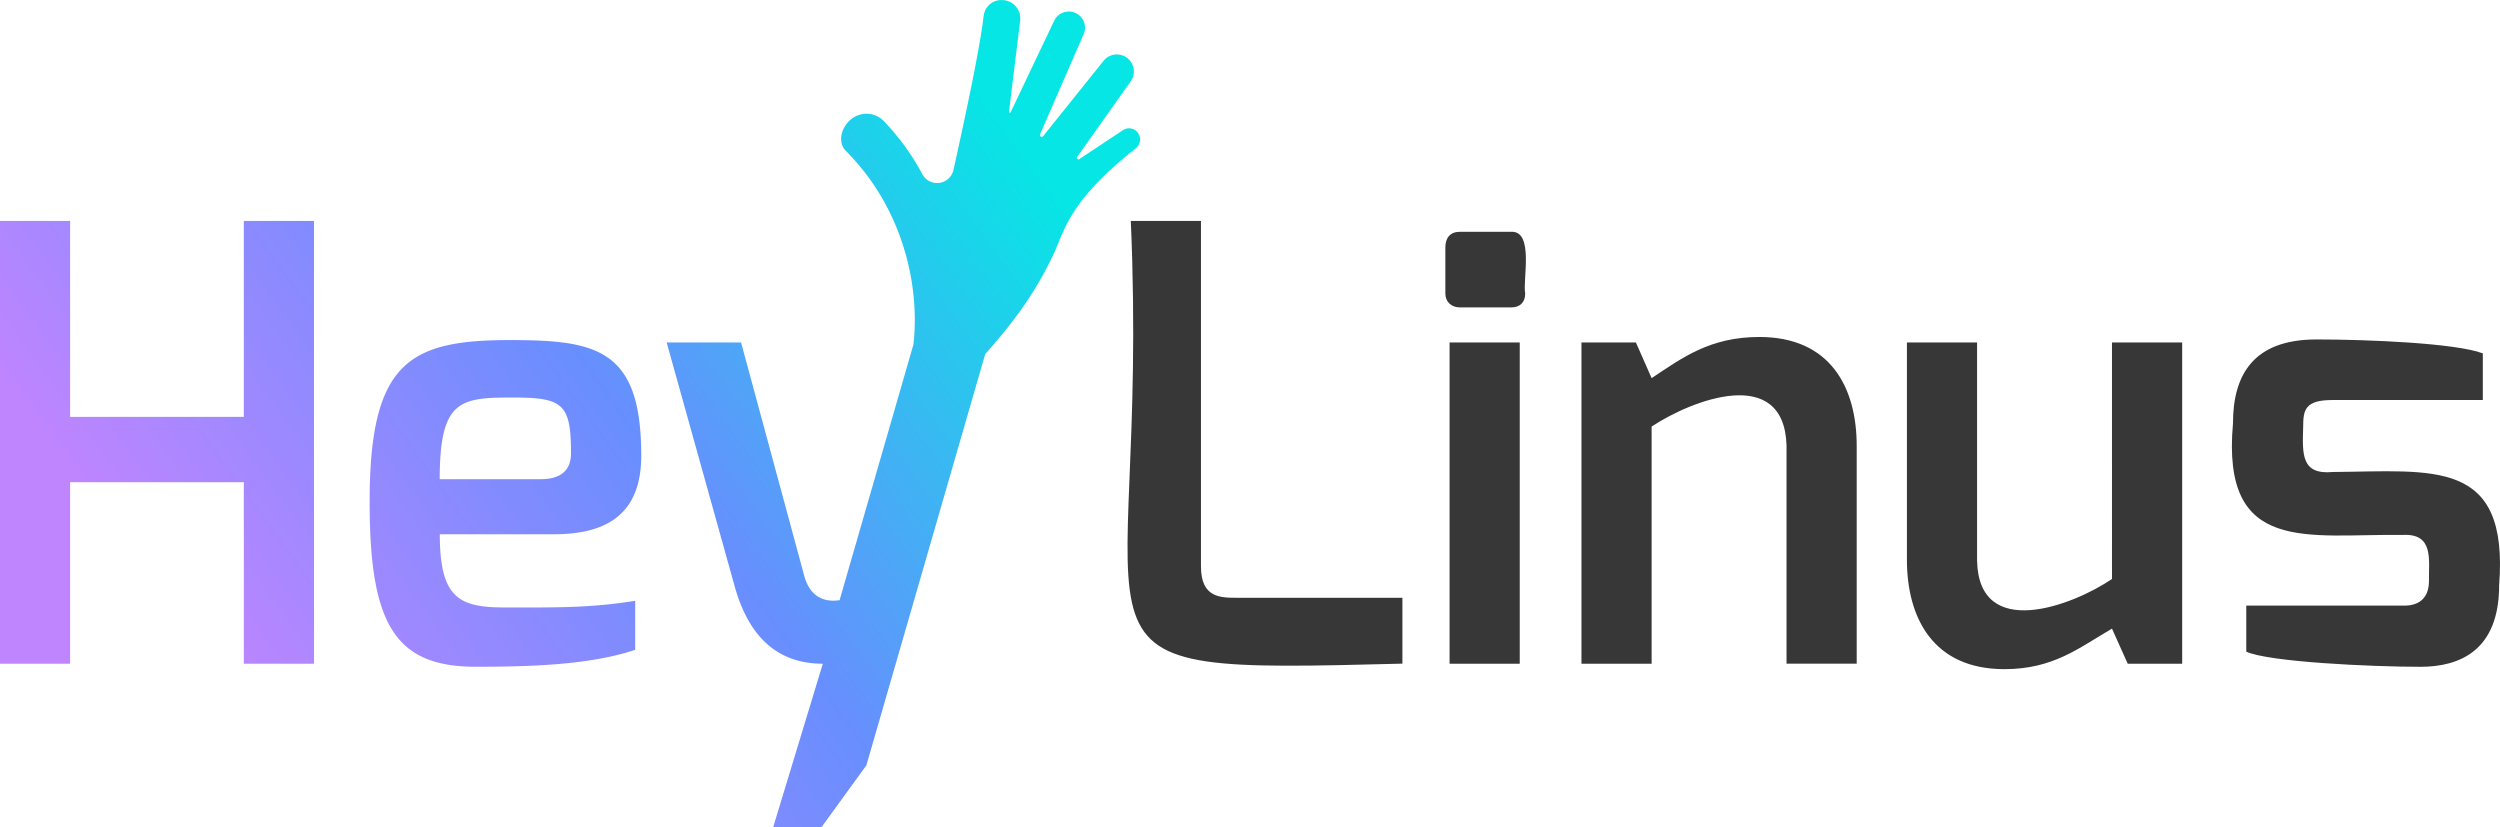
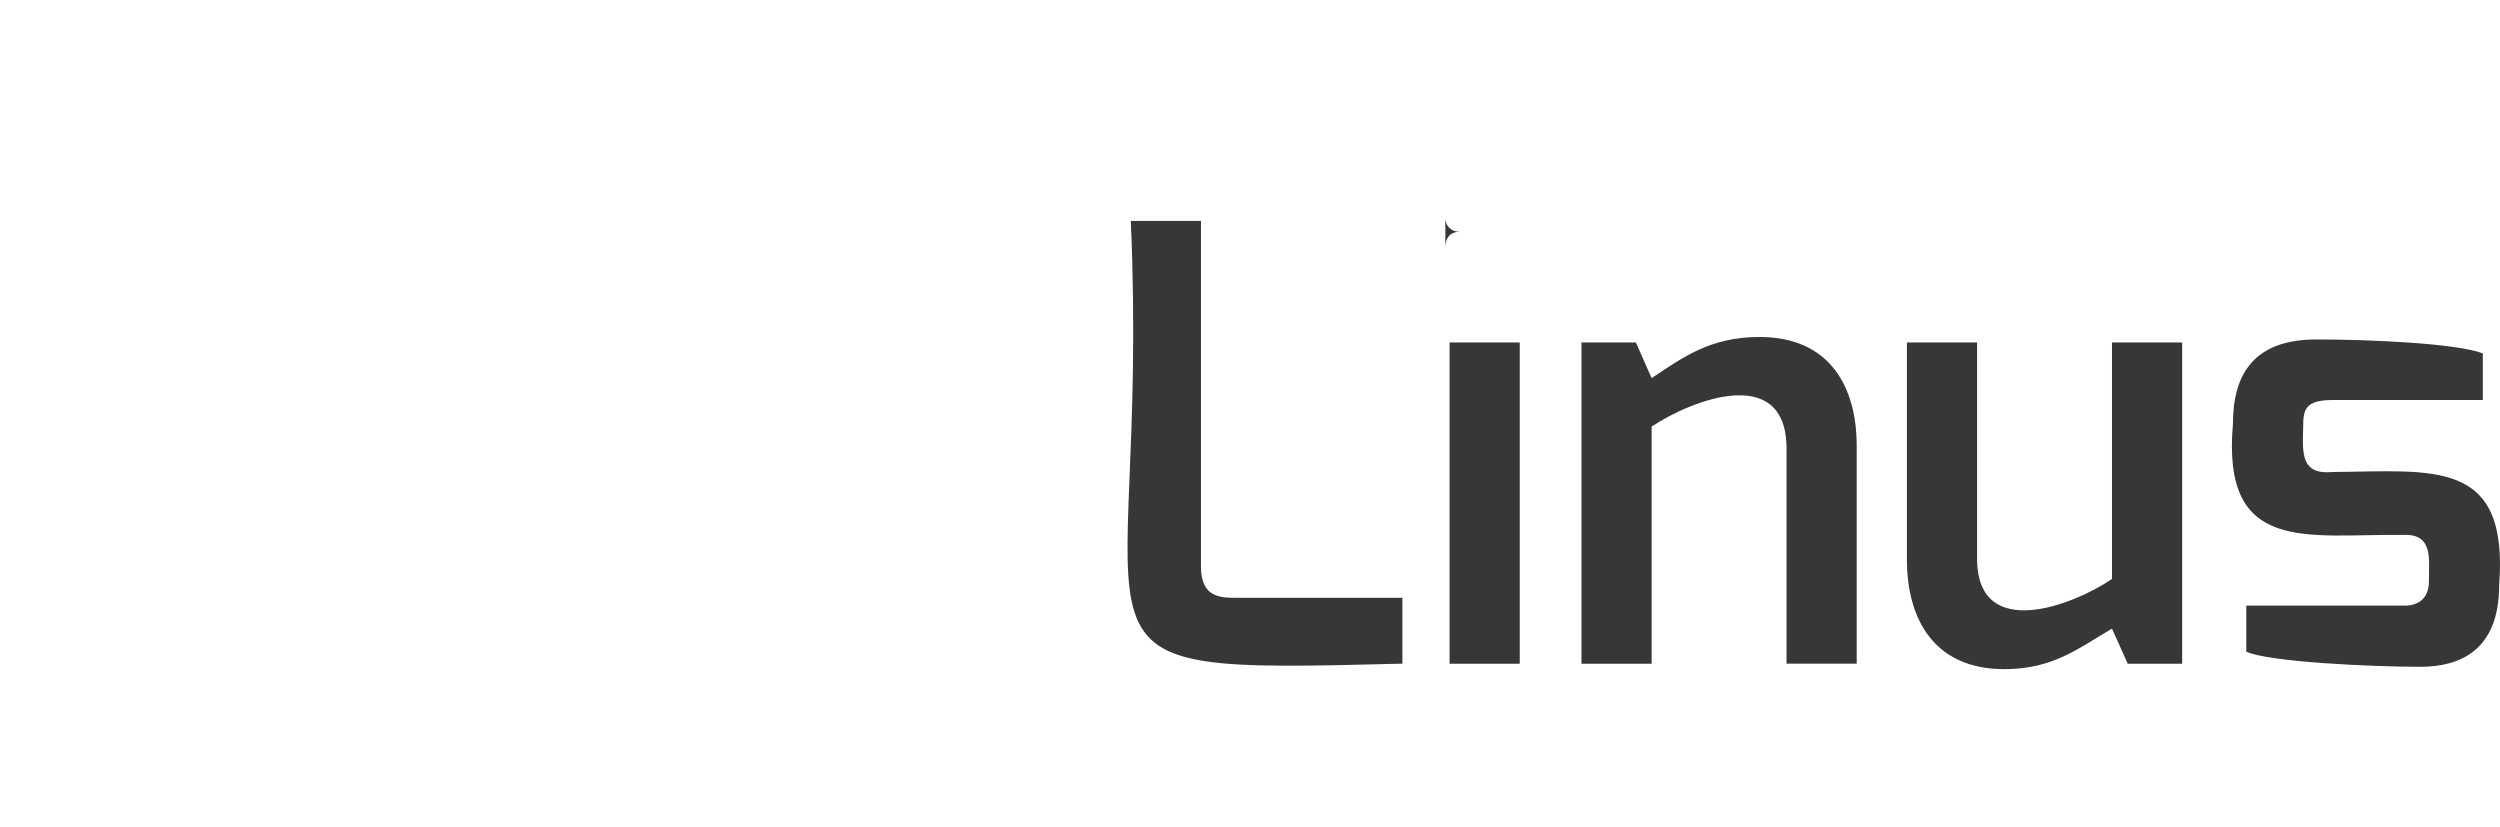
<svg xmlns="http://www.w3.org/2000/svg" id="Logo" viewBox="0 0 911.04 301.39">
  <defs>
    <style>.cls-1{fill:#373737;}.cls-2{fill:url(#linear-gradient);}</style>
    <linearGradient id="linear-gradient" x1="77.06" y1="244.43" x2="361.71" y2="36.87" gradientUnits="userSpaceOnUse">
      <stop offset="0" stop-color="#bf85ff" />
      <stop offset="0.5" stop-color="#688efe" />
      <stop offset="1" stop-color="#06e6e5" />
    </linearGradient>
  </defs>
-   <path id="Linus" class="cls-1" d="M412.53,80.7H438.1V206.57c0,11.69,7.27,11.47,13.67,11.47h59.74v24C376.41,245.52,419.73,243.7,412.53,80.7Zm114.63,9.7c0-3.53,1.76-5.73,5.29-5.73h18.74c8.4-.38,4.07,17.82,5.07,22.48,0,3.31-2,5.07-5.07,5.07H532.45c-3.09,0-5.29-2-5.29-5.07ZM528.7,125h25.57V242.07H528.7Zm48.06,0H596.6l5.73,13c11.24-7.49,21.38-15,39.24-15,26,0,35.49,18.52,35.49,39.68v79.37H651.49V162.48c-.94-29.45-34.34-16.66-49.16-6.83v86.42H576.76Zm118.6,0h25.57v79.58c.64,29.26,34.76,16.4,49.16,6.61V125h25.58V242.07H775.83l-5.74-12.79c-12.12,7.06-21.38,14.77-39.24,14.77-25.79,0-35.49-18.52-35.49-39.9Zm118.82,29.54c0-18.08,7.72-30.64,30.43-30.64,18.51,0,50.7,1.32,60.62,5.07v17H850.56c-10.14,0-10.8,3.53-10.8,9.92-.31,10-.65,17.37,10.8,16.31,36.63-.27,64.17-5.12,60.62,41.23,0,24-14.55,29.76-28.66,29.76-18.07,0-55.33-1.76-63.49-5.51V220.9h57.1c1.32,0,9.48.45,9.48-9-.16-7.42,1.93-17.36-9.48-16.76C841.58,194.66,809.88,202.61,814.18,154.55Z" transform="translate(-0.45 -0.2)" />
-   <path id="Hey" class="cls-2" d="M.45,80.7H26v71.42H89.3V80.7h25.57V242.07H89.3V175.93H26v66.14H.45Zm185.84,43.43c31.75,0,47.84,3.3,47.84,42.1,0,19.62-10.58,28.66-31.74,28.66H160.72c0,23.37,7.06,26.68,23.81,26.68,18.74,0,30.86.22,47.4-2.43V237c-17,5.73-39.9,6.17-58.2,6.17-29.76,0-38.58-16.09-38.58-60.18C135.15,132.06,149.7,124.13,186.29,124.13Zm11,50.7c7.71,0,11.24-3.31,11.24-9.48,0-17.86-2.87-20.28-20.94-20.28-19.4,0-26.9.66-26.9,29.76ZM415.86,50.35a4.15,4.15,0,0,0-.79-1.81,4,4,0,0,0-5.42-.89L393.72,58.21a.56.56,0,0,1-.74-.81l19.51-27.55a6.22,6.22,0,0,0,1.07-4.63,6,6,0,0,0-1.22-2.77,6.21,6.21,0,0,0-9.43-.45L380.54,49.87a.66.66,0,0,1-1.09-.7L395.38,12.6a5.71,5.71,0,0,0,.39-3.29,5.91,5.91,0,0,0-11.16-1.54L368.72,41.15a.31.31,0,0,1-.58-.18l4.07-33.19A6.72,6.72,0,0,0,366.36.27l-.19,0a6.51,6.51,0,0,0-7.26,5.67c-1.45,12.48-7,38.1-11,56.2a6.11,6.11,0,0,1-11.36,1.51,86.63,86.63,0,0,0-14-19.3,8.7,8.7,0,0,0-7.8-2.57,8.88,8.88,0,0,0-3.08,1.12c-4.3,2.57-6.45,8.82-2.94,12.33,20.45,20.49,27.05,48.49,24.6,70.47l-26.93,93.24c-1.1,0-9.7,2-12.79-8.6L270.51,125H243.39L268.3,214.3c6.39,22.48,19.85,27.77,32,27.77l-18.08,59.51h17.64l16.31-22.48,43.3-149.84c11.67-13.14,18.69-23.35,24.89-36.36,3.81-8,5.19-19.12,30-38.64A4.12,4.12,0,0,0,415.86,50.35Z" transform="translate(-0.45 -0.2)" />
+   <path id="Linus" class="cls-1" d="M412.53,80.7H438.1V206.57c0,11.69,7.27,11.47,13.67,11.47h59.74v24C376.41,245.52,419.73,243.7,412.53,80.7Zm114.63,9.7c0-3.53,1.76-5.73,5.29-5.73h18.74H532.45c-3.09,0-5.29-2-5.29-5.07ZM528.7,125h25.57V242.07H528.7Zm48.06,0H596.6l5.73,13c11.24-7.49,21.38-15,39.24-15,26,0,35.49,18.52,35.49,39.68v79.37H651.49V162.48c-.94-29.45-34.34-16.66-49.16-6.83v86.42H576.76Zm118.6,0h25.57v79.58c.64,29.26,34.76,16.4,49.16,6.61V125h25.58V242.07H775.83l-5.74-12.79c-12.12,7.06-21.38,14.77-39.24,14.77-25.79,0-35.49-18.52-35.49-39.9Zm118.82,29.54c0-18.08,7.72-30.64,30.43-30.64,18.51,0,50.7,1.32,60.62,5.07v17H850.56c-10.14,0-10.8,3.53-10.8,9.92-.31,10-.65,17.37,10.8,16.31,36.63-.27,64.17-5.12,60.62,41.23,0,24-14.55,29.76-28.66,29.76-18.07,0-55.33-1.76-63.49-5.51V220.9h57.1c1.32,0,9.48.45,9.48-9-.16-7.42,1.93-17.36-9.48-16.76C841.58,194.66,809.88,202.61,814.18,154.55Z" transform="translate(-0.45 -0.2)" />
</svg>